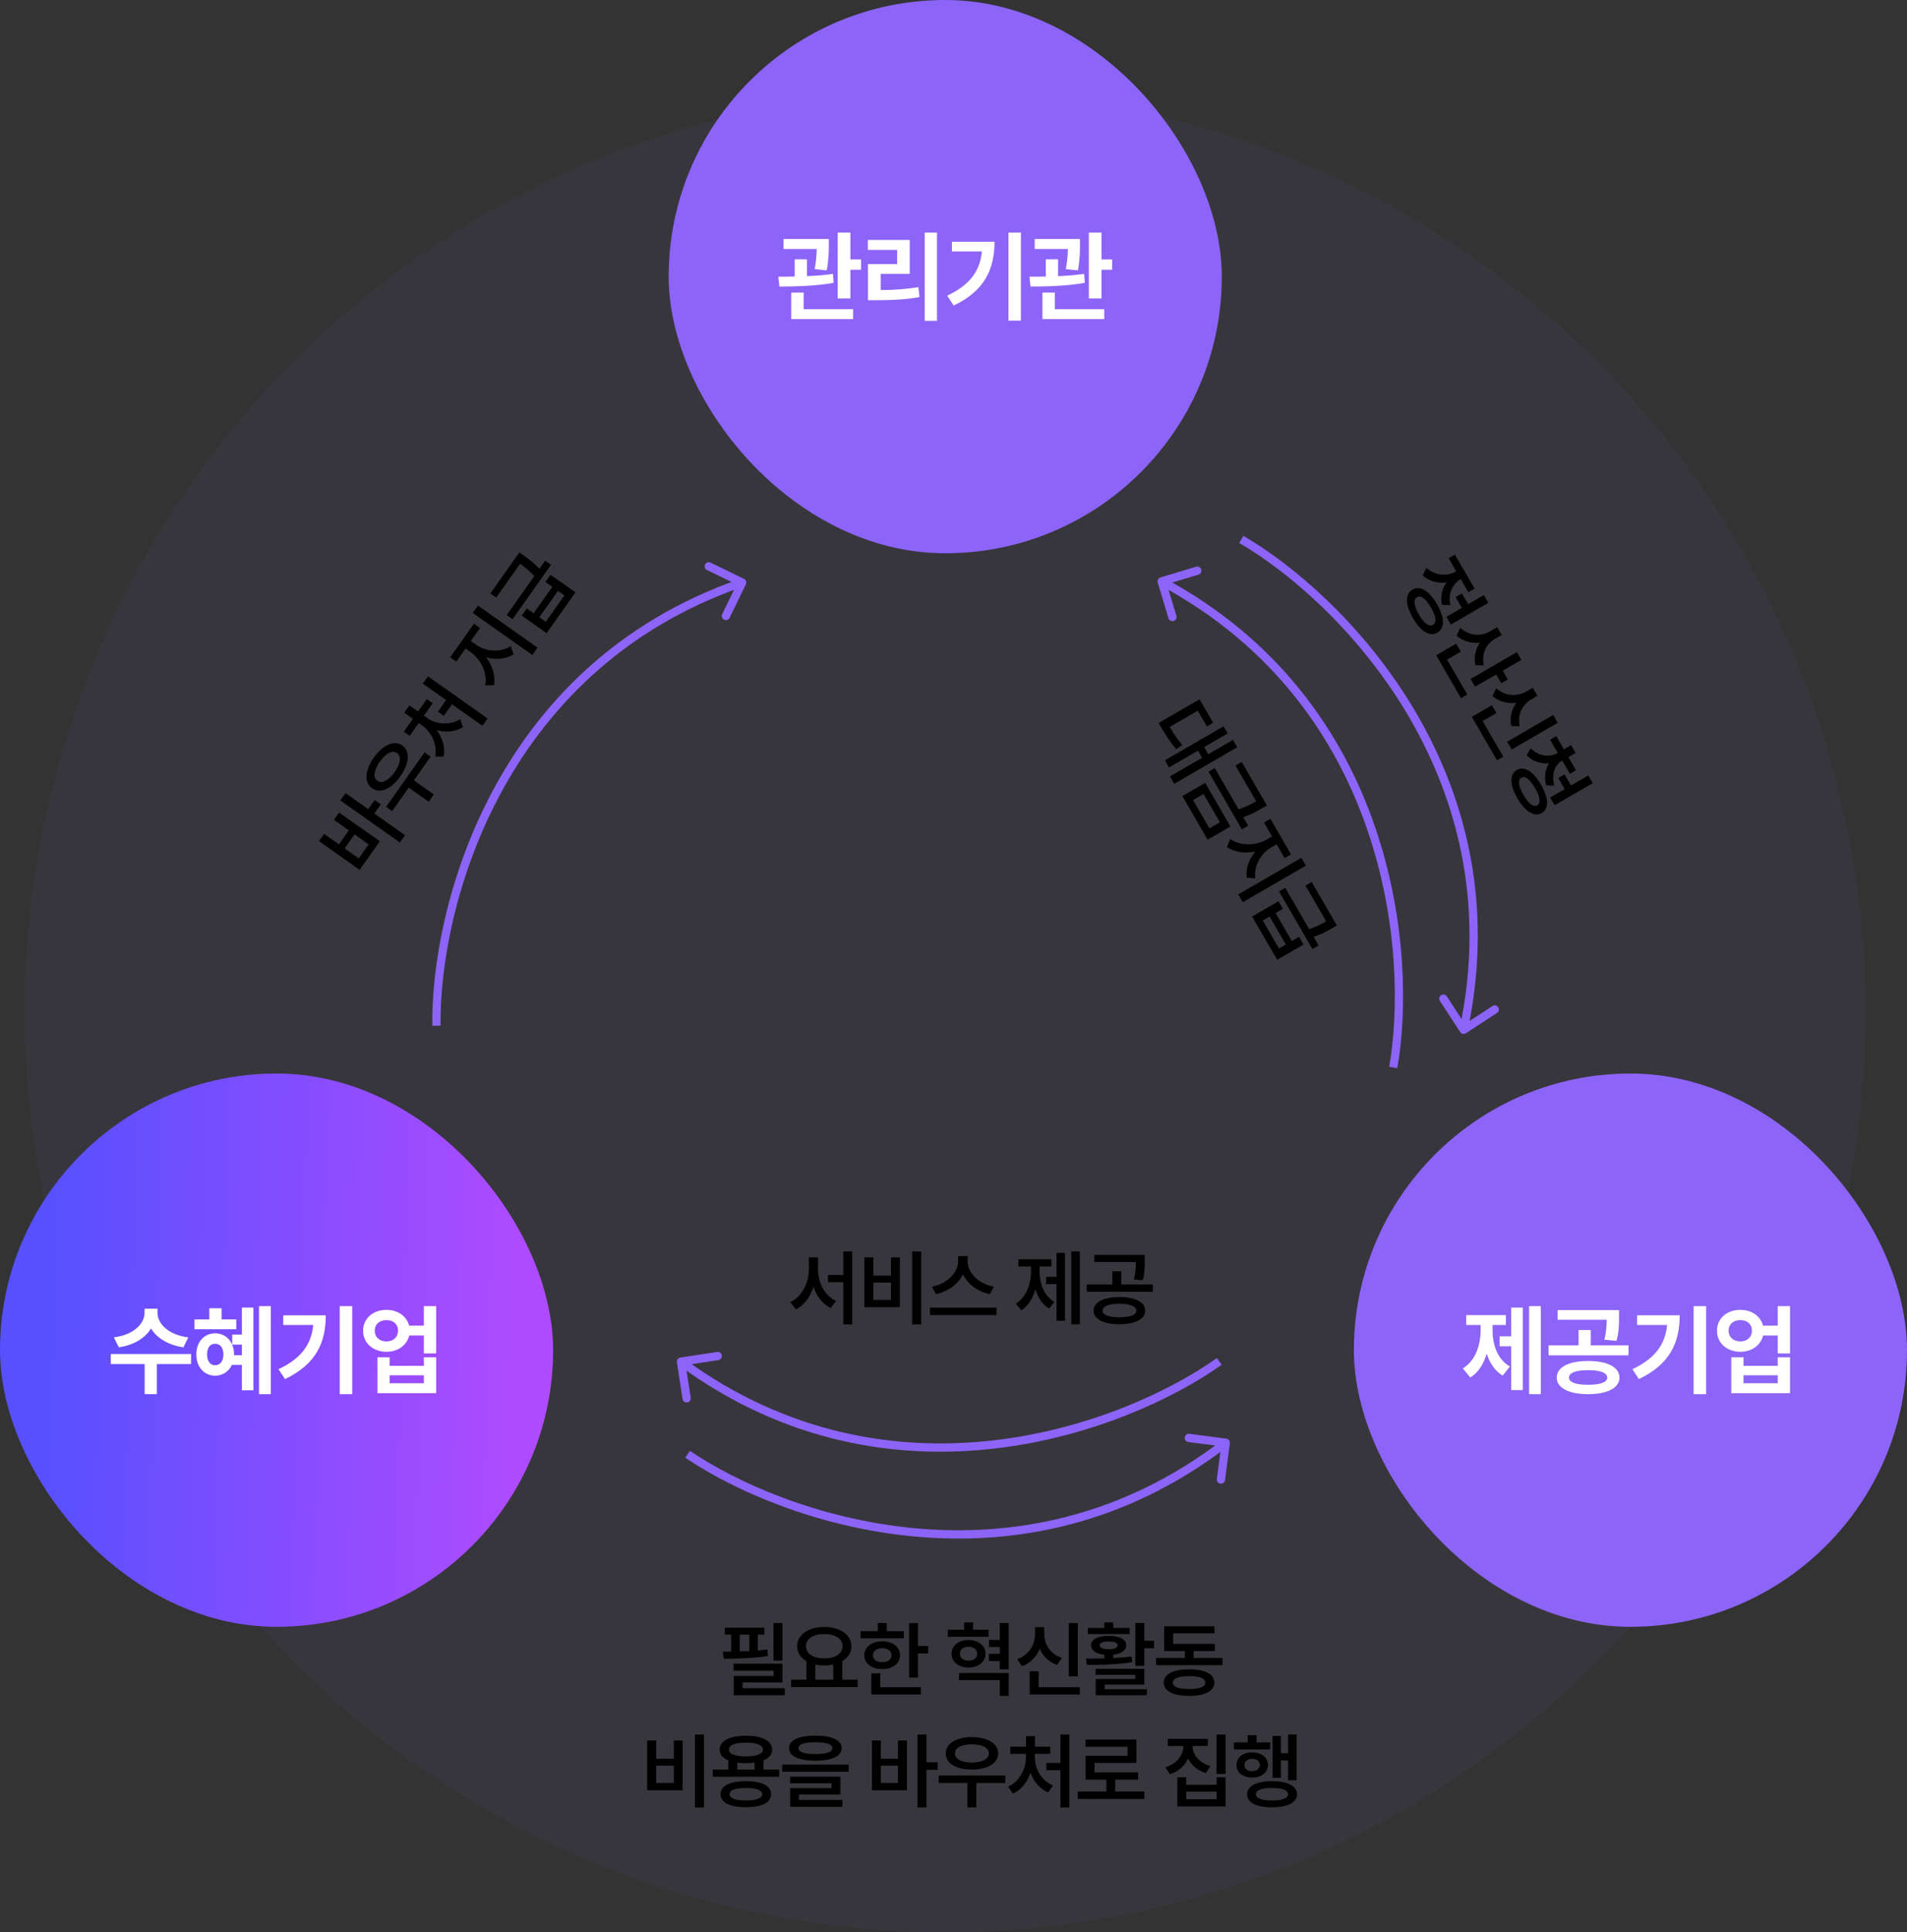
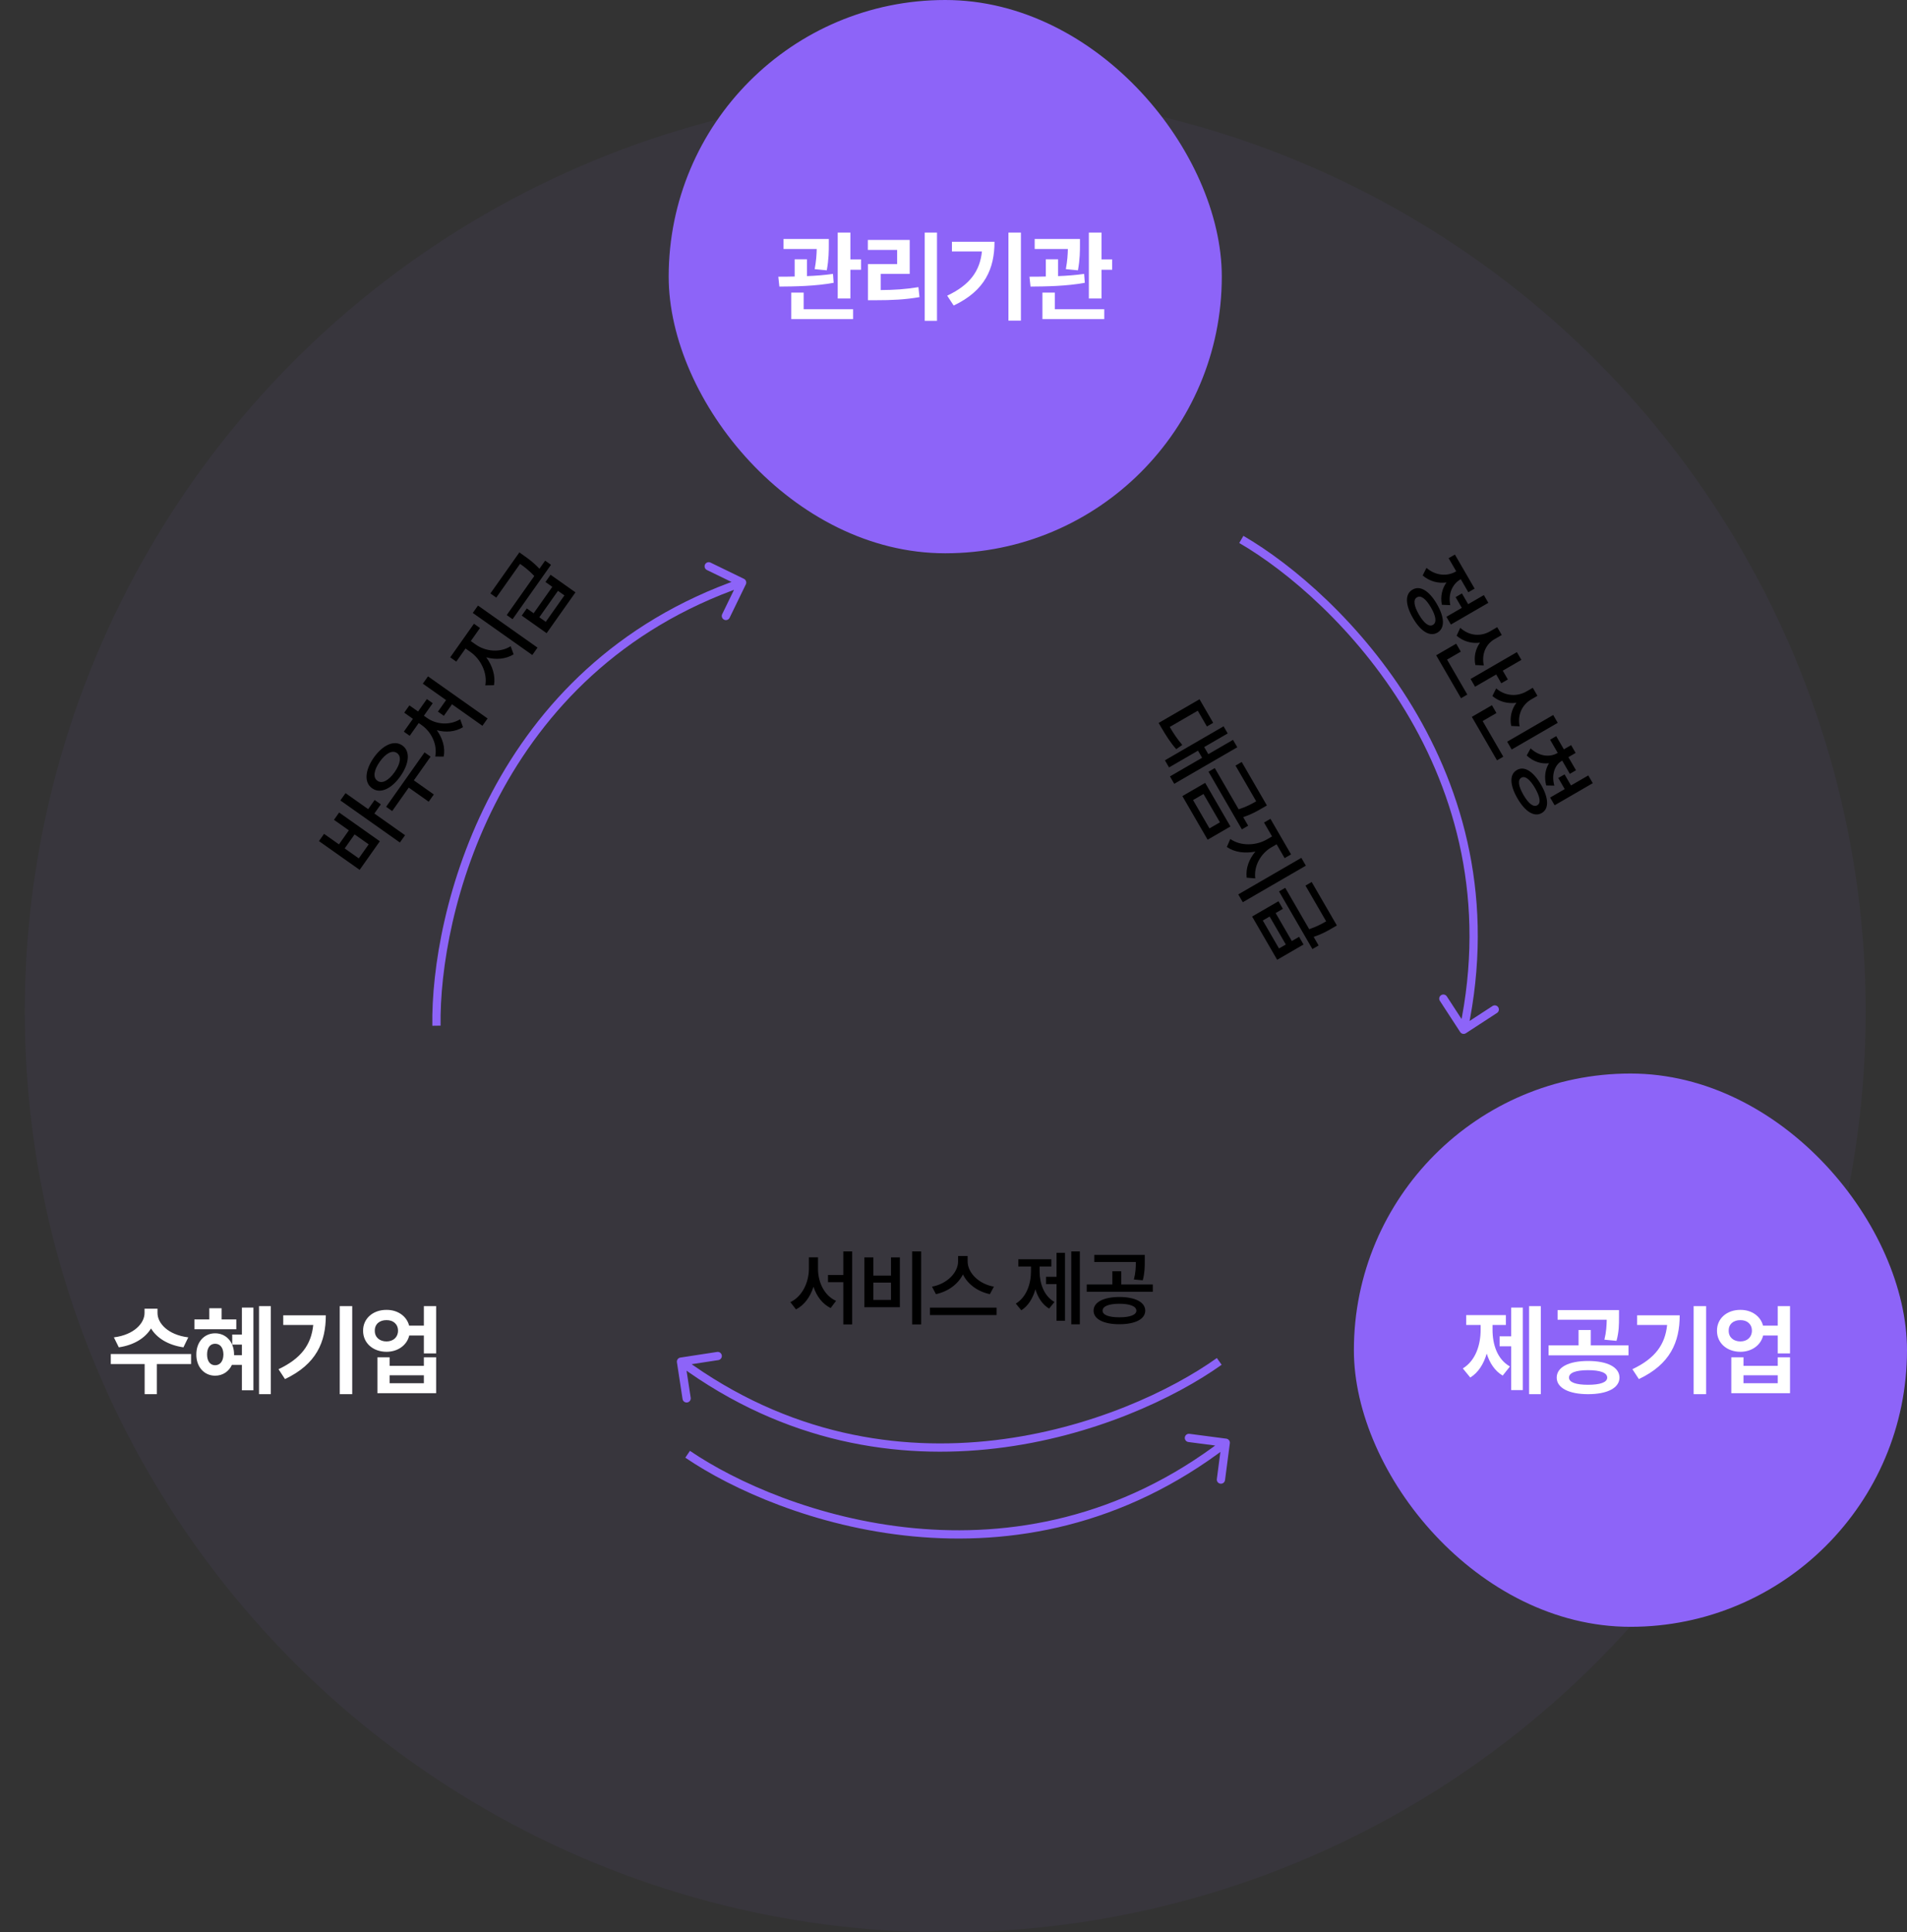
<svg xmlns="http://www.w3.org/2000/svg" width="462" height="468" viewBox="0 0 462 468" fill="none">
  <rect x="0" y="0" width="462" height="468" fill="#333333" stroke="none" />
  <circle opacity="0.5" cx="229" cy="245" r="223" fill="#8D64F8" fill-opacity="0.1" />
  <rect x="162" width="134" height="134" rx="67" fill="#8D64F8" />
  <path d="M200.792 57.875V59.211C200.792 60.688 200.792 62.82 200.3 65.469L197.37 65.188C197.745 63.137 197.839 61.59 197.862 60.312H189.823V57.875H200.792ZM195.495 62.797V66.875C197.616 66.793 199.796 66.629 201.8 66.336L201.964 68.492C197.534 69.312 192.518 69.383 188.815 69.406L188.557 67.016C189.753 67.016 191.1 67.016 192.518 66.969V62.797H195.495ZM206.018 56.328V62.82H208.597V65.328H206.018V72.289H202.948V56.328H206.018ZM206.675 74.891V77.281H191.698V70.859H194.698V74.891H206.675ZM227.004 56.328V77.703H224.027V56.328H227.004ZM220.394 58.109V66.336H213.363V70.25C216.609 70.238 219.375 70.051 222.504 69.547L222.761 71.961C219.246 72.57 216.082 72.711 212.191 72.711H210.269V63.969H217.347V60.523H210.246V58.109H220.394ZM247.332 56.328V77.656H244.309V56.328H247.332ZM240.934 58.555C240.934 65.023 238.661 70.391 231.043 74L229.473 71.609C234.981 69.008 237.407 65.633 237.887 60.898H230.621V58.555H240.934ZM261.638 57.875V59.211C261.638 60.688 261.638 62.82 261.146 65.469L258.216 65.188C258.591 63.137 258.685 61.59 258.708 60.312H250.669V57.875H261.638ZM256.341 62.797V66.875C258.462 66.793 260.642 66.629 262.646 66.336L262.81 68.492C258.38 69.312 253.364 69.383 249.661 69.406L249.403 67.016C250.599 67.016 251.946 67.016 253.364 66.969V62.797H256.341ZM266.864 56.328V62.82H269.443V65.328H266.864V72.289H263.794V56.328H266.864ZM267.521 74.891V77.281H252.544V70.859H255.544V74.891H267.521Z" fill="white" />
-   <rect y="260" width="134" height="134" rx="67" fill="url(#paint0_linear_6434_28058)" />
  <path d="M38.159 317.992C38.159 320.5 40.714 323.289 45.612 323.898L44.44 326.312C40.714 325.773 37.983 324.051 36.589 321.742C35.182 324.051 32.475 325.773 28.784 326.312L27.589 323.898C32.44 323.289 35.018 320.5 35.018 317.992V316.961H38.159V317.992ZM46.292 327.93V330.367H37.995V337.656H35.042V330.367H26.839V327.93H46.292ZM65.613 316.328V337.656H62.754V316.328H65.613ZM61.394 316.68V336.719H58.605V330.555H56.191C55.441 332.172 53.953 333.18 52.113 333.18C49.488 333.18 47.543 331.07 47.566 328.047C47.543 325.023 49.488 322.914 52.113 322.914C54.785 322.914 56.707 325.023 56.707 328.047V328.211H58.605V325.656H56.261V323.219H58.605V316.68H61.394ZM57.246 319.562V321.93H47.097V319.562H50.707V316.844H53.683V319.562H57.246ZM52.113 325.445C50.941 325.445 50.168 326.359 50.168 328.047C50.168 329.688 50.941 330.648 52.113 330.648C53.308 330.648 54.105 329.688 54.129 328.047C54.105 326.359 53.308 325.445 52.113 325.445ZM85.332 316.328V337.656H82.309V316.328H85.332ZM78.934 318.555C78.934 325.023 76.66 330.391 69.043 334L67.473 331.609C72.981 329.008 75.407 325.633 75.887 320.898H68.621V318.555H78.934ZM93.638 317.242C96.368 317.219 98.536 318.777 99.122 321.062H102.685V316.328H105.661V327.789H102.685V323.453H99.146C98.583 325.797 96.392 327.391 93.638 327.391C90.357 327.391 87.942 325.258 87.966 322.281C87.942 319.352 90.357 317.219 93.638 317.242ZM93.638 319.727C91.974 319.703 90.778 320.688 90.802 322.281C90.778 323.875 91.974 324.883 93.638 324.883C95.255 324.883 96.427 323.875 96.427 322.281C96.427 320.688 95.255 319.703 93.638 319.727ZM94.388 328.727V330.789H102.685V328.727H105.661V337.422H91.435V328.727H94.388ZM94.388 335.008H102.685V333.086H94.388V335.008Z" fill="white" />
  <rect x="328" y="260" width="134" height="134" rx="67" fill="#8D64F8" />
  <path d="M373.284 316.328V337.656H370.448V316.328H373.284ZM368.925 316.68V336.672H366.112V326.055H363.3V323.641H366.112V316.68H368.925ZM361.589 322.047C361.589 325.586 362.69 329.172 365.807 330.953L364.05 333.156C362.151 332.031 360.897 330.121 360.182 327.836C359.444 330.32 358.155 332.43 356.198 333.625L354.393 331.422C357.534 329.5 358.706 325.656 358.706 322.047V320.898H355.214V318.508H364.823V320.898H361.589V322.047ZM384.73 329.617C389.394 329.617 392.324 331.094 392.347 333.648C392.324 336.156 389.394 337.656 384.73 337.656C380.113 337.656 377.136 336.156 377.136 333.648C377.136 331.094 380.113 329.617 384.73 329.617ZM384.73 331.844C381.8 331.844 380.113 332.453 380.113 333.648C380.113 334.797 381.8 335.383 384.73 335.383C387.66 335.383 389.371 334.797 389.371 333.648C389.371 332.453 387.66 331.844 384.73 331.844ZM392.23 317.289V319.023C392.23 320.711 392.23 322.539 391.621 324.742L388.691 324.461C389.16 322.527 389.218 321.086 389.254 319.633H377.347V317.289H392.23ZM394.527 325.844V328.258H375.168V325.844H382.433V322.117H385.386V325.844H394.527ZM413.332 316.328V337.656H410.309V316.328H413.332ZM406.934 318.555C406.934 325.023 404.661 330.391 397.043 334L395.473 331.609C400.981 329.008 403.407 325.633 403.887 320.898H396.621V318.555H406.934ZM421.638 317.242C424.368 317.219 426.536 318.777 427.122 321.062H430.685V316.328H433.661V327.789H430.685V323.453H427.146C426.583 325.797 424.392 327.391 421.638 327.391C418.357 327.391 415.943 325.258 415.966 322.281C415.943 319.352 418.357 317.219 421.638 317.242ZM421.638 319.727C419.974 319.703 418.778 320.688 418.802 322.281C418.778 323.875 419.974 324.883 421.638 324.883C423.255 324.883 424.427 323.875 424.427 322.281C424.427 320.688 423.255 319.703 421.638 319.727ZM422.388 328.727V330.789H430.685V328.727H433.661V337.422H419.435V328.727H422.388ZM422.388 335.008H430.685V333.086H422.388V335.008Z" fill="white" />
  <path d="M83.709 192.091L89.196 195.968L90.763 193.75L92.262 194.81L90.696 197.027L98.13 202.278L96.879 204.049L82.458 193.862L83.709 192.091ZM78.511 201.954L82.116 204.501L84.516 201.103L80.911 198.556L82.162 196.785L92.021 203.75L87.13 210.673L77.271 203.709L78.511 201.954ZM86.918 207.893L89.318 204.495L85.904 202.083L83.504 205.481L86.918 207.893ZM102.855 182.219L104.322 183.255L100.265 188.998L105.099 192.413L103.859 194.168L99.026 190.753L95.014 196.432L93.546 195.395L102.855 182.219ZM90.569 183.464C92.748 180.412 95.503 179.153 97.481 180.551C99.443 181.937 99.161 184.942 96.997 188.005C94.823 191.084 92.107 192.322 90.156 190.92C88.166 189.538 88.41 186.554 90.569 183.464ZM92.004 184.478C90.562 186.52 90.297 188.317 91.441 189.101C92.546 189.906 94.151 189.055 95.594 187.013C97.036 184.971 97.301 183.174 96.185 182.385C95.052 181.585 93.447 182.436 92.004 184.478ZM103.687 163.81L118.124 174.008L116.873 175.779L109.503 170.572L107.531 173.364L106.096 172.35L108.068 169.558L102.437 165.58L103.687 163.81ZM103.443 173.871C105.617 175.431 108.87 175.768 111.486 174.197L112.166 176.112C110.298 177.267 108.009 177.444 105.833 176.851C107.217 178.785 107.917 181.061 107.492 183.236L105.444 183.224C106.012 180.254 104.457 177.242 102.192 175.642L101.442 175.112L99.256 178.207L97.836 177.204L100.033 174.094L97.928 172.606L99.179 170.835L101.284 172.323L103.414 169.308L104.834 170.311L102.693 173.342L103.443 173.871ZM115.269 156.115C117.629 157.783 121.098 158.153 123.717 156.512L124.433 158.476C122.494 159.665 120.099 159.839 117.803 159.197C119.307 161.264 120.076 163.696 119.679 165.951L117.57 165.991C118.129 162.966 116.452 159.653 113.995 157.918L112.783 157.061L110.54 160.236L109.073 159.199L114.82 151.064L116.287 152.1L114.056 155.259L115.269 156.115ZM115.8 146.663L130.221 156.85L128.959 158.637L114.538 148.449L115.8 146.663ZM127.627 147.355L129.286 148.527L133.805 142.13L132.146 140.958L133.385 139.203L139.415 143.463L132.429 153.353L126.399 149.093L127.627 147.355ZM132.221 150.6L136.74 144.203L135.177 143.099L130.658 149.496L132.221 150.6ZM125.826 133.791L126.943 134.58C128.035 135.352 129.24 136.203 130.683 137.748L132.069 135.786L133.489 136.789L124.18 149.965L122.761 148.963L129.443 139.503C128.134 138.124 127.008 137.28 125.995 136.565L120.225 144.732L118.805 143.729L125.826 133.791Z" fill="black" />
  <path d="M198.174 307.32C198.174 310.602 199.736 313.824 202.549 315.055L201.24 316.793C199.238 315.816 197.832 313.941 197.08 311.637C196.309 314.068 194.873 316.09 192.842 317.125L191.475 315.367C194.346 314.02 195.947 310.621 195.967 307.32V304.508H198.174V307.32ZM206.455 303.082V320.758H204.307V310.543H200.596V308.785H204.307V303.082H206.455ZM223.163 303.082V320.758H220.975V303.082H223.163ZM211.581 304.527V308.941H215.858V304.527H218.007V316.598H209.413V304.527H211.581ZM211.581 314.82H215.858V310.641H211.581V314.82ZM234.421 305.504C234.421 308.238 237.097 310.973 240.789 311.617L239.812 313.434C236.853 312.809 234.431 311.021 233.289 308.648C232.117 311.002 229.695 312.799 226.746 313.434L225.789 311.617C229.441 310.953 232.097 308.219 232.117 305.504V304.195H234.421V305.504ZM241.433 316.695V318.492H225.3V316.695H241.433ZM261.607 303.082V320.738H259.536V303.082H261.607ZM258.013 303.414V319.879H255.962V310.992H253.423V309.234H255.962V303.414H258.013ZM251.861 307.906C251.861 310.895 252.935 313.883 255.454 315.328L254.165 316.93C252.534 315.953 251.45 314.273 250.845 312.262C250.22 314.439 249.097 316.295 247.427 317.34L246.099 315.719C248.657 314.176 249.771 310.973 249.771 307.906V306.734H246.704V304.977H254.712V306.734H251.861V307.906ZM271.185 314.117C275.014 314.137 277.435 315.348 277.455 317.438C277.435 319.488 275.014 320.719 271.185 320.719C267.377 320.719 264.935 319.488 264.935 317.438C264.935 315.348 267.377 314.137 271.185 314.117ZM271.185 315.758C268.646 315.758 267.103 316.363 267.123 317.438C267.103 318.473 268.646 319.039 271.185 319.039C273.744 319.039 275.287 318.473 275.307 317.438C275.287 316.363 273.744 315.758 271.185 315.758ZM277.338 303.922V305.387C277.338 306.773 277.338 308.258 276.85 310.074L274.701 309.879C275.141 308.16 275.17 306.92 275.17 305.641H265.111V303.922H277.338ZM279.291 311.09V312.848H263.275V311.09H269.486V307.887H271.635V311.09H279.291Z" fill="black" />
-   <path d="M189.552 393.082V402.184H187.384V393.082H189.552ZM189.552 402.926V407.477H179.904V408.863H190.118V410.582H177.755V405.895H187.404V404.625H177.716V402.926H189.552ZM185.177 394.215V395.895H183.595V399.742C184.396 399.674 185.177 399.596 185.919 399.508L186.017 401.07C182.501 401.617 178.439 401.734 175.353 401.734L175.118 400.016L177.13 399.996V395.895H175.587V394.215H185.177ZM179.22 399.957C179.982 399.938 180.753 399.908 181.525 399.859V395.895H179.22V399.957ZM207.783 406.812V408.59H191.65V406.812H195.381V402.34C193.975 401.539 193.125 400.279 193.135 398.707C193.115 395.895 195.889 394.039 199.678 394.039C203.486 394.039 206.26 395.895 206.26 398.707C206.26 400.25 205.44 401.49 204.072 402.301V406.812H207.783ZM199.678 395.758C197.041 395.758 195.244 396.871 195.264 398.707C195.244 400.523 197.041 401.656 199.678 401.656C202.315 401.656 204.131 400.523 204.131 398.707C204.131 396.871 202.315 395.758 199.678 395.758ZM197.529 406.812H201.865V403.121C201.191 403.277 200.459 403.355 199.678 403.355C198.916 403.355 198.193 403.277 197.529 403.141V406.812ZM222.401 393.102V398.648H224.862V400.445H222.401V406.285H220.233V393.102H222.401ZM218.964 395.055V396.793H208.495V395.055H212.655V393.082H214.823V395.055H218.964ZM213.729 397.516C216.268 397.516 218.026 398.863 218.046 400.895C218.026 402.906 216.268 404.234 213.729 404.234C211.171 404.234 209.393 402.906 209.393 400.895C209.393 398.863 211.171 397.516 213.729 397.516ZM213.729 399.195C212.382 399.195 211.503 399.82 211.503 400.895C211.503 401.949 212.382 402.574 213.729 402.555C215.077 402.574 215.975 401.949 215.975 400.895C215.975 399.82 215.077 399.195 213.729 399.195ZM223.104 408.629V410.387H211.093V405.25H213.261V408.629H223.104ZM239.489 394.703V396.422H229.625V394.703H233.571V392.926H235.739V394.703H239.489ZM234.625 397.184C237.008 397.184 238.746 398.551 238.766 400.543C238.746 402.477 237.008 403.863 234.625 403.883C232.262 403.863 230.524 402.477 230.543 400.543C230.524 398.551 232.262 397.184 234.625 397.184ZM234.625 398.824C233.414 398.824 232.555 399.488 232.575 400.543C232.555 401.559 233.414 402.203 234.625 402.203C235.836 402.203 236.735 401.559 236.735 400.543C236.735 399.488 235.836 398.824 234.625 398.824ZM244.371 393.082V404.293H242.204V402.301H239.586V400.543H242.204V398.902H239.606V397.184H242.204V393.082H244.371ZM244.371 405.191V410.738H242.204V406.91H232.34V405.191H244.371ZM261.118 393.102V405.992H258.931V393.102H261.118ZM261.607 408.629V410.387H249.439V404.762H251.626V408.629H261.607ZM252.993 395.797C252.993 398.258 254.439 400.582 257.232 401.52L256.118 403.238C254.107 402.535 252.671 401.129 251.9 399.332C251.099 401.256 249.644 402.799 247.564 403.551L246.431 401.832C249.302 400.816 250.747 398.336 250.747 395.797V394.078H252.993V395.797ZM277.221 393.082V397.379H279.603V399.195H277.221V403.473H275.053V393.082H277.221ZM277.221 404.176V407.984H267.631V409.117H277.846V410.582H265.463V406.637H275.053V405.641H265.424V404.176H277.221ZM263.08 401.695C264.408 401.695 265.932 401.695 267.533 401.637V400.758C265.551 400.562 264.33 399.762 264.33 398.453C264.33 397.027 265.99 396.188 268.588 396.188C271.185 396.188 272.846 397.027 272.846 398.453C272.846 399.742 271.654 400.543 269.701 400.758V401.559C271.205 401.5 272.719 401.373 274.135 401.188L274.31 402.555C270.541 403.199 266.4 403.219 263.314 403.219L263.08 401.695ZM273.666 394.273V395.758H263.529V394.273H267.533V392.945H269.701V394.273H273.666ZM268.588 397.555C267.221 397.574 266.4 397.867 266.42 398.453C266.4 399.078 267.221 399.43 268.588 399.43C269.955 399.43 270.775 399.078 270.775 398.453C270.775 397.867 269.955 397.574 268.588 397.555ZM296.175 401.539V403.277H280.061V401.539H287.053V399.859H282.034V393.883H294.221V395.582H284.202V398.141H294.319V399.859H289.182V401.539H296.175ZM288.089 404.293C291.897 404.293 294.182 405.445 294.202 407.516C294.182 409.566 291.897 410.738 288.089 410.738C284.241 410.738 281.936 409.566 281.936 407.516C281.936 405.445 284.241 404.293 288.089 404.293ZM288.089 405.953C285.51 405.953 284.124 406.5 284.143 407.516C284.124 408.531 285.51 409.059 288.089 409.059C290.608 409.059 292.014 408.531 292.034 407.516C292.014 406.5 290.608 405.953 288.089 405.953ZM170.545 420.082V437.758H168.358V420.082H170.545ZM158.963 421.527V425.941H163.24V421.527H165.389V433.598H156.795V421.527H158.963ZM158.963 431.82H163.24V427.641H158.963V431.82ZM188.776 428.578V430.316H172.683V428.578H176.433V426.332C175.104 425.775 174.343 424.887 174.343 423.734C174.343 421.625 176.823 420.375 180.71 420.375C184.597 420.375 187.058 421.625 187.077 423.734C187.067 424.896 186.306 425.785 184.968 426.332V428.578H188.776ZM180.71 431.391C184.518 431.371 186.804 432.504 186.823 434.535C186.804 436.586 184.518 437.699 180.71 437.699C176.862 437.699 174.558 436.586 174.558 434.535C174.558 432.504 176.862 431.371 180.71 431.391ZM180.71 433.031C178.132 433.031 176.745 433.539 176.765 434.535C176.745 435.531 178.132 436.059 180.71 436.059C183.229 436.059 184.636 435.531 184.655 434.535C184.636 433.539 183.229 433.031 180.71 433.031ZM180.71 422.055C178.093 422.055 176.589 422.641 176.608 423.734C176.589 424.809 178.093 425.375 180.71 425.375C183.308 425.375 184.831 424.809 184.831 423.734C184.831 422.641 183.308 422.055 180.71 422.055ZM178.62 428.578H182.8V426.898C182.165 426.986 181.462 427.035 180.71 427.035C179.958 427.035 179.255 426.986 178.62 426.898V428.578ZM197.535 420.355C201.558 420.355 203.882 421.43 203.902 423.383C203.882 425.355 201.558 426.41 197.535 426.43C193.511 426.41 191.168 425.355 191.168 423.383C191.168 421.43 193.511 420.355 197.535 420.355ZM197.535 421.957C194.84 421.957 193.433 422.465 193.453 423.383C193.433 424.359 194.84 424.809 197.535 424.809C200.269 424.809 201.656 424.359 201.656 423.383C201.656 422.465 200.269 421.957 197.535 421.957ZM205.601 427.367V429.105H189.507V427.367H205.601ZM203.59 430.297V434.613H193.55V435.922H204.078V437.582H191.422V433.07H201.461V431.898H191.402V430.297H203.59ZM224.447 420.082V426.801H227.161V428.637H224.447V437.738H222.279V420.082H224.447ZM213.392 421.527V425.941H217.552V421.527H219.72V433.598H211.243V421.527H213.392ZM213.392 431.82H217.552V427.641H213.392V431.82ZM243.557 430.023V431.82H236.525V437.738H234.377V431.82H227.424V430.023H243.557ZM235.451 420.707C239.201 420.727 241.818 422.25 241.818 424.672C241.818 427.074 239.201 428.578 235.451 428.578C231.682 428.578 229.104 427.074 229.123 424.672C229.104 422.25 231.682 420.727 235.451 420.707ZM235.451 422.465C232.951 422.465 231.33 423.285 231.35 424.672C231.33 426.039 232.951 426.859 235.451 426.859C237.951 426.859 239.572 426.039 239.572 424.672C239.572 423.285 237.951 422.465 235.451 422.465ZM259.073 420.082V437.758H256.905V428.734H253.487V426.977H256.905V420.082H259.073ZM250.714 425.688C250.694 428.363 252.296 431.215 255.089 432.445L253.917 434.105C251.895 433.246 250.43 431.479 249.659 429.359C248.878 431.605 247.423 433.49 245.401 434.398L244.229 432.719C246.983 431.469 248.546 428.461 248.546 425.688V424.77H244.757V423.031H248.565V420.453H250.733V423.031H254.425V424.77H250.714V425.688ZM277.226 433.891V435.688H261.093V433.891H268.046V431.02H263.007V425.238H273.164V423.051H262.968V421.293H275.312V426.957H265.175V429.242H275.722V431.02H270.195V433.891H277.226ZM292.614 421.137V422.875H288.903C288.933 424.945 290.456 426.928 293.239 427.719L292.146 429.418C290.105 428.812 288.63 427.533 287.829 425.902C287.038 427.66 285.525 429.047 283.415 429.711L282.321 428.012C285.144 427.182 286.667 425.062 286.716 422.875H282.907V421.137H292.614ZM296.911 420.082V429.652H294.724V420.082H296.911ZM287.38 430.434V432.25H294.743V430.434H296.911V437.523H285.232V430.434H287.38ZM287.38 435.766H294.743V433.93H287.38V435.766ZM314.127 420.082V431.176H312.057V426.371H310.338V430.59H308.307V420.434H310.338V424.613H312.057V420.082H314.127ZM307.721 421.996V423.695H298.932V421.996H302.271V420.238H304.42V421.996H307.721ZM303.346 424.418C305.592 424.418 307.174 425.629 307.193 427.465C307.174 429.301 305.592 430.512 303.346 430.512C301.139 430.512 299.537 429.301 299.557 427.465C299.537 425.629 301.139 424.418 303.346 424.418ZM303.346 425.98C302.252 425.98 301.49 426.547 301.49 427.465C301.49 428.383 302.232 428.949 303.346 428.949C304.459 428.949 305.221 428.383 305.221 427.465C305.221 426.547 304.459 425.98 303.346 425.98ZM308.17 431.391C311.939 431.391 314.205 432.543 314.225 434.574C314.205 436.566 311.939 437.719 308.17 437.719C304.4 437.719 302.115 436.566 302.115 434.574C302.115 432.543 304.4 431.391 308.17 431.391ZM308.17 433.051C305.65 433.031 304.283 433.539 304.283 434.574C304.283 435.551 305.65 436.059 308.17 436.059C310.67 436.059 312.037 435.551 312.037 434.574C312.037 433.539 310.67 433.031 308.17 433.051Z" fill="black" />
  <path d="M360.576 146.002L351.5 151.259L350.413 149.383L354.148 147.22L352.641 144.617L354.179 143.726L355.686 146.329L359.489 144.126L360.576 146.002ZM348.116 146.313C349.995 149.558 350.076 152.152 348.234 153.219C346.392 154.286 344.181 152.925 342.302 149.68C340.432 146.452 340.351 143.858 342.203 142.808C344.036 141.724 346.246 143.085 348.116 146.313ZM346.679 147.145C345.446 145.015 344.244 144.109 343.28 144.667C342.334 145.215 342.522 146.709 343.755 148.838C344.989 150.968 346.201 151.891 347.147 151.343C348.11 150.785 347.913 149.274 346.679 147.145ZM353.796 140.337C351.937 141.414 350.775 143.734 351.351 146.56L349.316 146.475C348.907 144.444 349.373 142.56 350.428 141.069C348.405 141.337 346.365 140.815 344.662 139.375L345.581 137.534C347.846 139.495 350.661 139.602 352.672 138.437L352.791 138.368L350.95 135.191L352.471 134.31L357.249 142.557L355.728 143.438L353.897 140.278L353.796 140.337ZM362.066 154.809C360.045 155.958 358.869 158.331 359.482 161.182L357.427 161.063C357.018 159.031 357.472 157.166 358.556 155.646C356.537 155.902 354.54 155.377 352.887 153.965L353.767 152.055C356.037 154.104 358.823 154.16 360.986 152.907L362.727 151.898L363.824 153.791L362.066 154.809ZM368.578 159.818L364.066 162.431L365.299 164.561L363.71 165.481L362.477 163.352L357.356 166.318L356.269 164.442L367.491 157.942L368.578 159.818ZM355.478 168.218L353.956 169.099L347.936 158.706L352.786 155.896L353.902 157.823L350.573 159.751L355.478 168.218ZM377.386 175.062L366.231 181.523L365.135 179.63L376.289 173.169L377.386 175.062ZM364.195 183.267L362.673 184.149L356.575 173.619L361.442 170.8L362.538 172.693L359.192 174.631L364.195 183.267ZM370.981 169.383C368.852 170.616 367.565 173.032 368.154 175.918L366.108 175.816C365.708 173.723 366.206 171.776 367.374 170.208C365.308 170.479 363.243 169.994 361.55 168.571L362.47 166.729C364.787 168.704 367.658 168.712 369.855 167.439L371.343 166.577L372.468 168.521L370.981 169.383ZM378.384 184.267C376.711 185.236 375.808 187.497 376.556 190.269L374.594 190.232C374.053 188.187 374.349 186.322 375.27 184.852C373.384 185.065 371.462 184.474 369.868 182.97L370.813 181.25C372.92 183.212 375.455 183.458 377.297 182.391L377.382 182.342L375.532 179.148L377.019 178.287L378.869 181.481L380.627 180.463L381.723 182.356L379.966 183.374L381.806 186.551L380.319 187.413L378.469 184.218L378.384 184.267ZM385.875 189.679L376.63 195.034L375.544 193.158L379.076 191.112L377.519 188.425L379.04 187.544L380.597 190.231L384.788 187.803L385.875 189.679ZM373.331 190.039C375.2 193.267 375.325 195.858 373.516 196.905C371.691 197.963 369.488 196.575 367.618 193.347C365.758 190.136 365.651 187.535 367.486 186.495C369.284 185.43 371.471 186.827 373.331 190.039ZM371.894 190.871C370.644 188.751 369.475 187.825 368.563 188.354C367.65 188.882 367.838 190.376 369.072 192.505C370.325 194.669 371.517 195.558 372.43 195.029C373.342 194.501 373.13 193.044 371.894 190.871Z" fill="black" />
  <path d="M299.753 180.98L284.475 189.83L283.438 188.038L291.229 183.525L290.23 181.802L283.216 185.864L282.218 184.14L296.431 175.907L297.43 177.631L291.734 180.93L292.733 182.654L298.716 179.189L299.753 180.98ZM293.912 175.065L292.391 175.946L290.178 172.126L283.384 176.061C284.365 177.716 285.243 179.036 286.426 180.416L284.966 181.442C283.527 179.816 282.547 178.239 281.296 176.12L280.699 175.089L290.603 169.352L293.912 175.065ZM306.924 195.074L305.741 195.759C304.558 196.445 303.206 197.228 301.182 197.903L302.386 199.982L300.865 200.863L292.779 186.903L294.3 186.022L300.086 196.011C301.939 195.411 303.218 194.716 304.333 194.069L299.321 185.416L300.825 184.545L306.924 195.074ZM298.092 200.167L292.566 203.369L286.447 192.806L291.974 189.604L298.092 200.167ZM291.57 192.298L289.035 193.767L293.01 200.628L295.545 199.16L291.57 192.298ZM307.998 205.228C305.497 206.677 303.712 209.675 304.11 212.739L302.026 212.57C301.756 210.311 302.598 208.063 304.14 206.244C301.633 206.748 299.102 206.431 297.219 205.129L298.063 203.196C300.579 204.967 304.289 204.826 306.892 203.319L308.176 202.575L306.228 199.211L307.783 198.311L312.776 206.93L311.221 207.831L309.283 204.484L307.998 205.228ZM316.365 209.659L301.087 218.508L299.99 216.616L315.269 207.766L316.365 209.659ZM310.798 220.116L309.041 221.134L312.966 227.911L314.724 226.893L315.801 228.752L309.412 232.453L303.343 221.974L309.731 218.274L310.798 220.116ZM305.931 222.935L309.856 229.712L311.513 228.753L307.587 221.976L305.931 222.935ZM323.875 224.143L322.692 224.828C321.534 225.499 320.258 226.238 318.251 226.904L319.455 228.983L317.951 229.854L309.865 215.894L311.369 215.023L317.174 225.045C318.974 224.431 320.211 223.76 321.284 223.138L316.272 214.485L317.776 213.614L323.875 224.143Z" fill="black" />
  <path d="M180.693 141.525C180.934 141.028 180.727 140.43 180.231 140.188L172.136 136.254C171.639 136.013 171.041 136.22 170.8 136.717C170.558 137.213 170.765 137.812 171.262 138.053L178.457 141.55L174.96 148.745C174.719 149.242 174.926 149.84 175.422 150.082C175.919 150.323 176.518 150.116 176.759 149.62L180.693 141.525ZM105.737 248.419L106.737 248.404C106.335 221.516 120.486 162.66 180.12 142.033L179.794 141.088L179.467 140.143C118.663 161.174 104.329 221.126 104.738 248.434L105.737 248.419Z" fill="#8D64F8" />
  <path d="M353.75 249.948C354.051 250.411 354.671 250.541 355.134 250.24L362.675 245.328C363.138 245.026 363.268 244.407 362.967 243.944C362.666 243.481 362.046 243.35 361.583 243.652L354.88 248.018L350.513 241.315C350.212 240.852 349.593 240.721 349.13 241.023C348.667 241.324 348.536 241.944 348.838 242.407L353.75 249.948ZM300.729 130.644L300.227 131.509C323.482 145.012 366.642 187.455 353.609 249.195L354.588 249.402L355.566 249.609C368.855 186.658 324.849 143.493 301.231 129.779L300.729 130.644Z" fill="#8D64F8" />
-   <path d="M280.482 141.106C280.322 140.578 280.621 140.02 281.15 139.86L289.766 137.259C290.295 137.1 290.853 137.399 291.013 137.928C291.172 138.457 290.873 139.015 290.344 139.174L282.685 141.486L284.997 149.144C285.157 149.673 284.857 150.231 284.329 150.391C283.8 150.55 283.242 150.251 283.082 149.722L280.482 141.106ZM337.537 258.534L336.552 258.361C341.214 231.877 336.575 171.522 280.967 141.699L281.439 140.817L281.912 139.936C338.61 170.344 343.256 231.81 338.522 258.708L337.537 258.534Z" fill="#8D64F8" />
  <path d="M164.831 328.791C164.285 328.875 163.91 329.385 163.994 329.931L165.357 338.827C165.44 339.373 165.951 339.748 166.497 339.664C167.043 339.581 167.417 339.07 167.334 338.524L166.122 330.617L174.03 329.405C174.576 329.321 174.951 328.811 174.867 328.265C174.783 327.719 174.273 327.344 173.727 327.428L164.831 328.791ZM295.383 329.721L294.802 328.907C272.906 344.518 216.436 366.321 165.574 328.974L164.982 329.78L164.39 330.586C216.249 368.665 273.725 346.391 295.963 330.535L295.383 329.721Z" fill="#8D64F8" />
  <path d="M297.088 348.43C297.635 348.501 298.021 349.003 297.949 349.551L296.781 358.475C296.709 359.022 296.207 359.408 295.66 359.337C295.112 359.265 294.726 358.763 294.798 358.215L295.836 350.283L287.904 349.244C287.357 349.173 286.971 348.67 287.042 348.123C287.114 347.575 287.616 347.189 288.164 347.261L297.088 348.43ZM166.587 352.21L167.15 351.383C189.381 366.513 246.314 387.077 296.349 348.628L296.958 349.421L297.567 350.214C246.552 389.416 188.603 368.403 166.025 353.037L166.587 352.21Z" fill="#8D64F8" />
  <defs>
    <linearGradient id="paint0_linear_6434_28058" x1="13.65" y1="189.564" x2="130.768" y2="193.452" gradientUnits="userSpaceOnUse">
      <stop stop-color="#5650FF" />
      <stop offset="1" stop-color="#AF4BFF" />
    </linearGradient>
  </defs>
</svg>